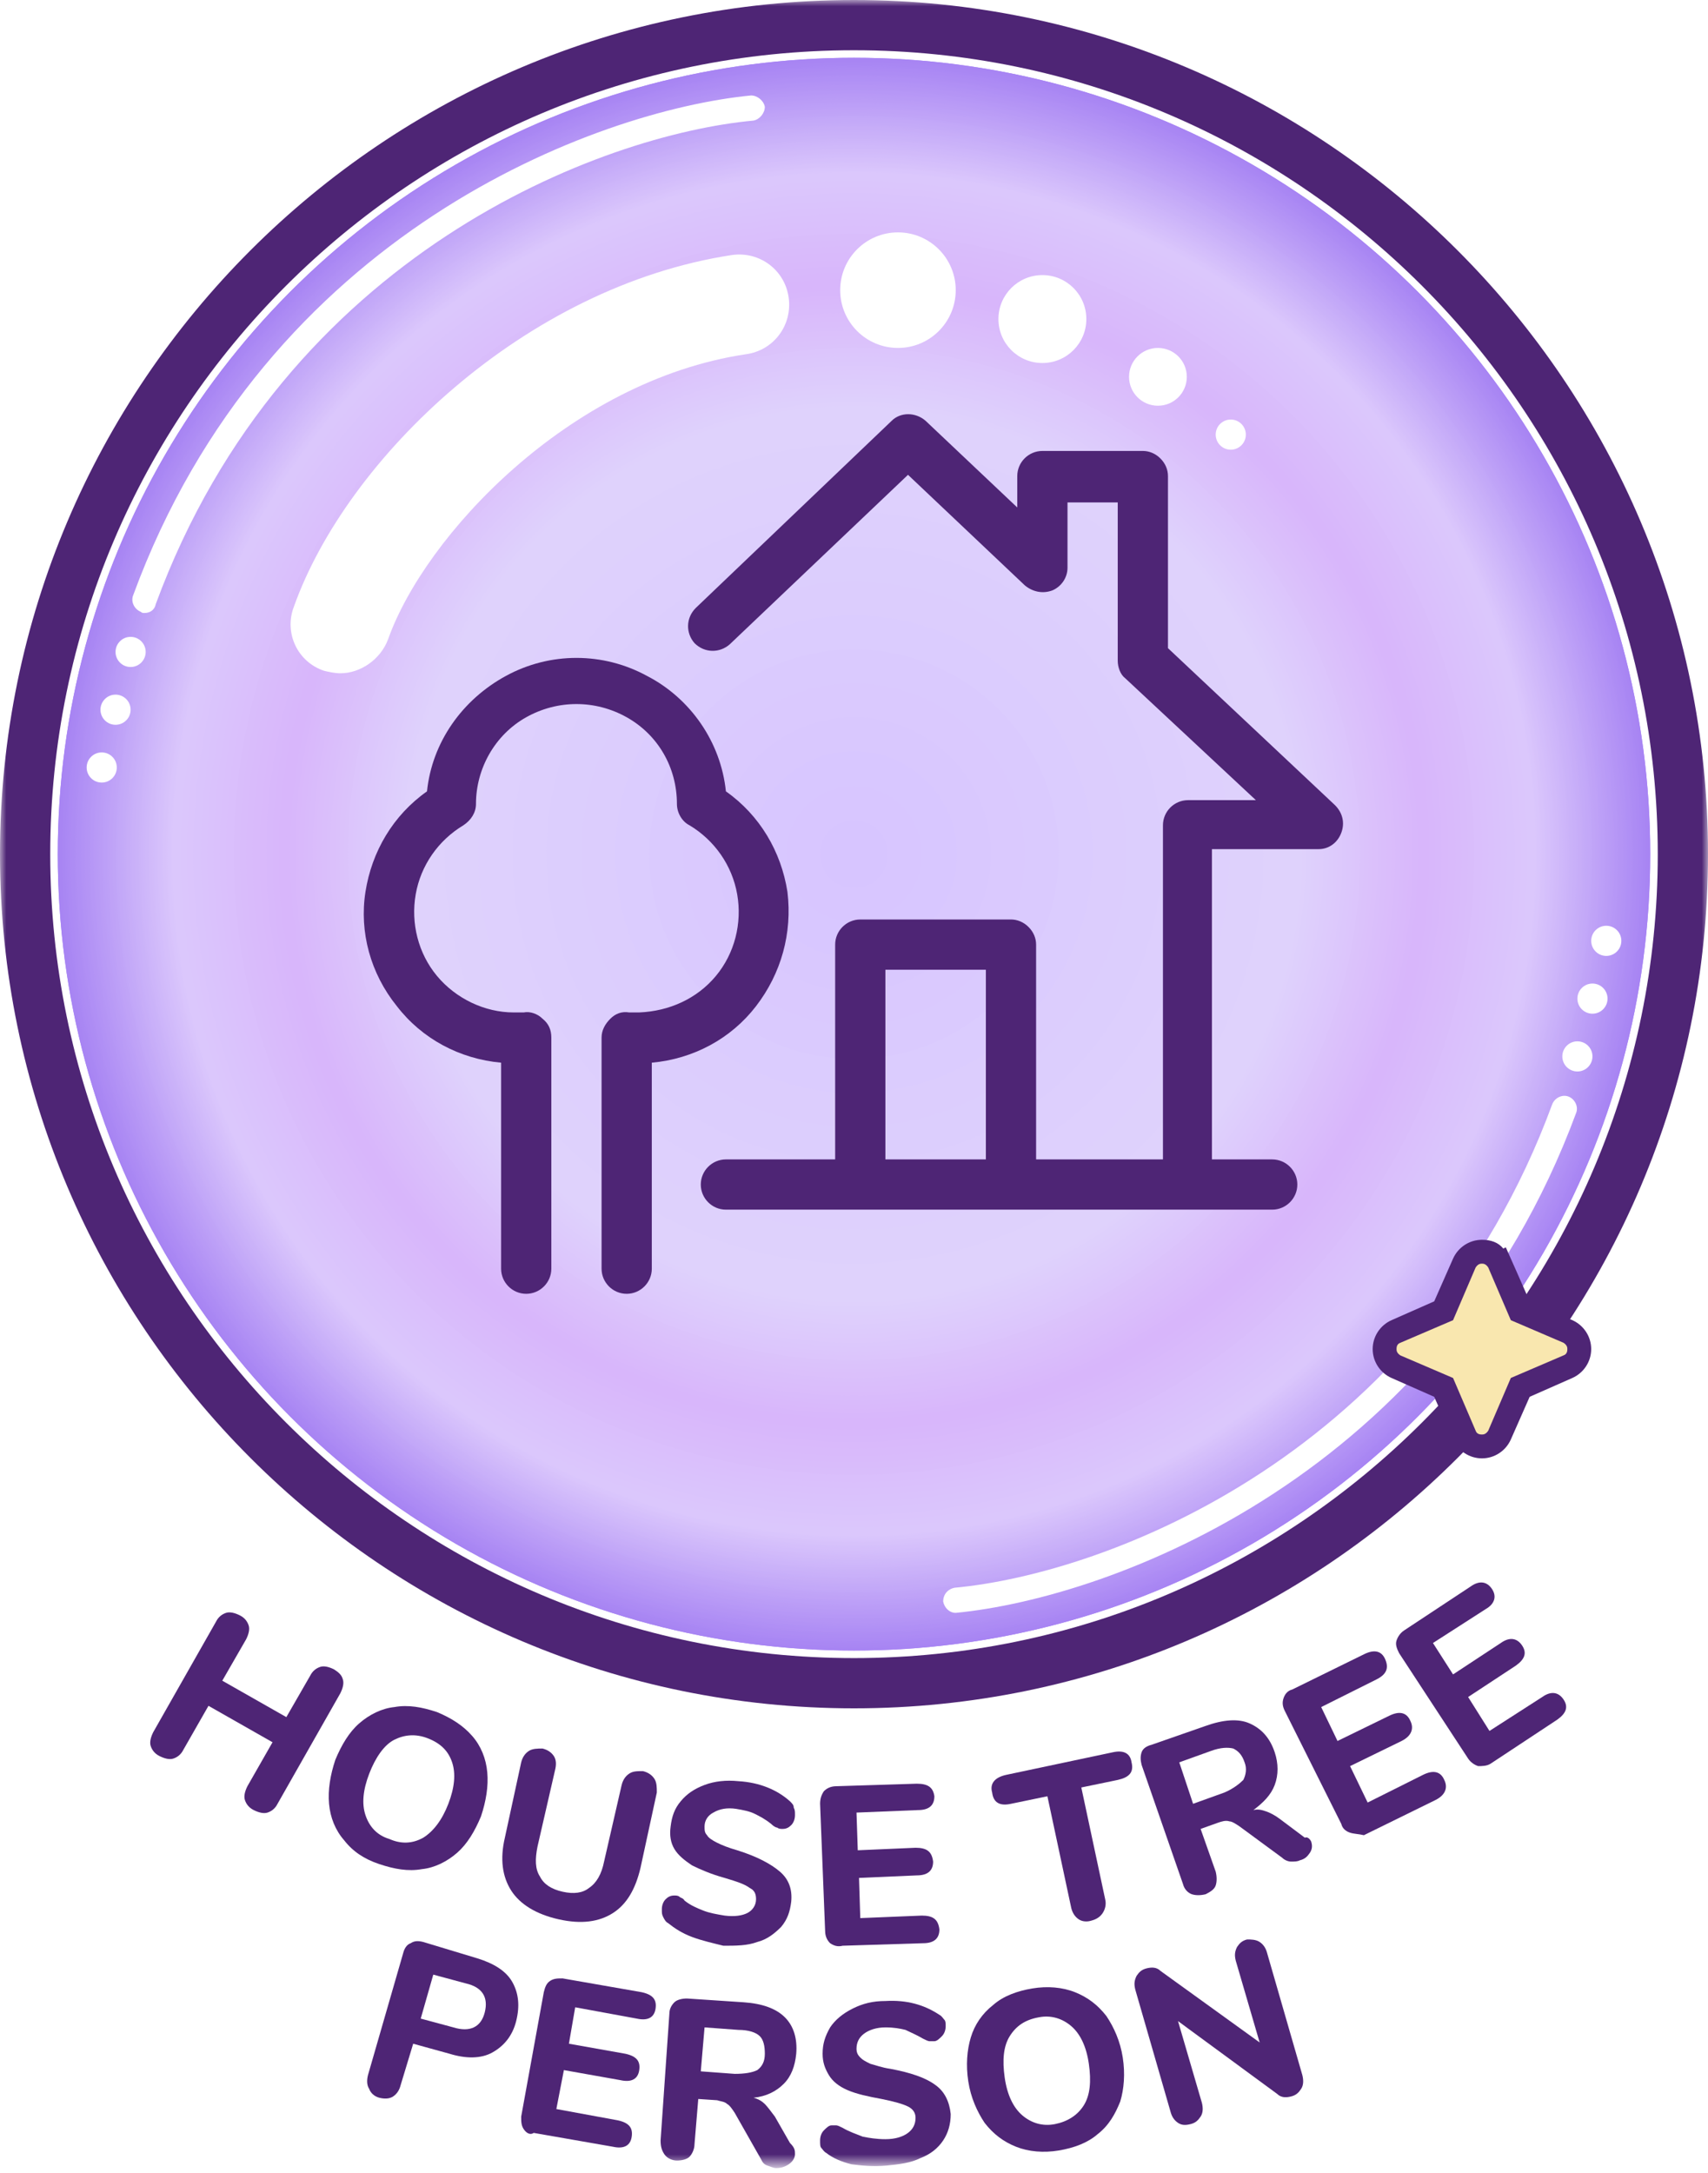
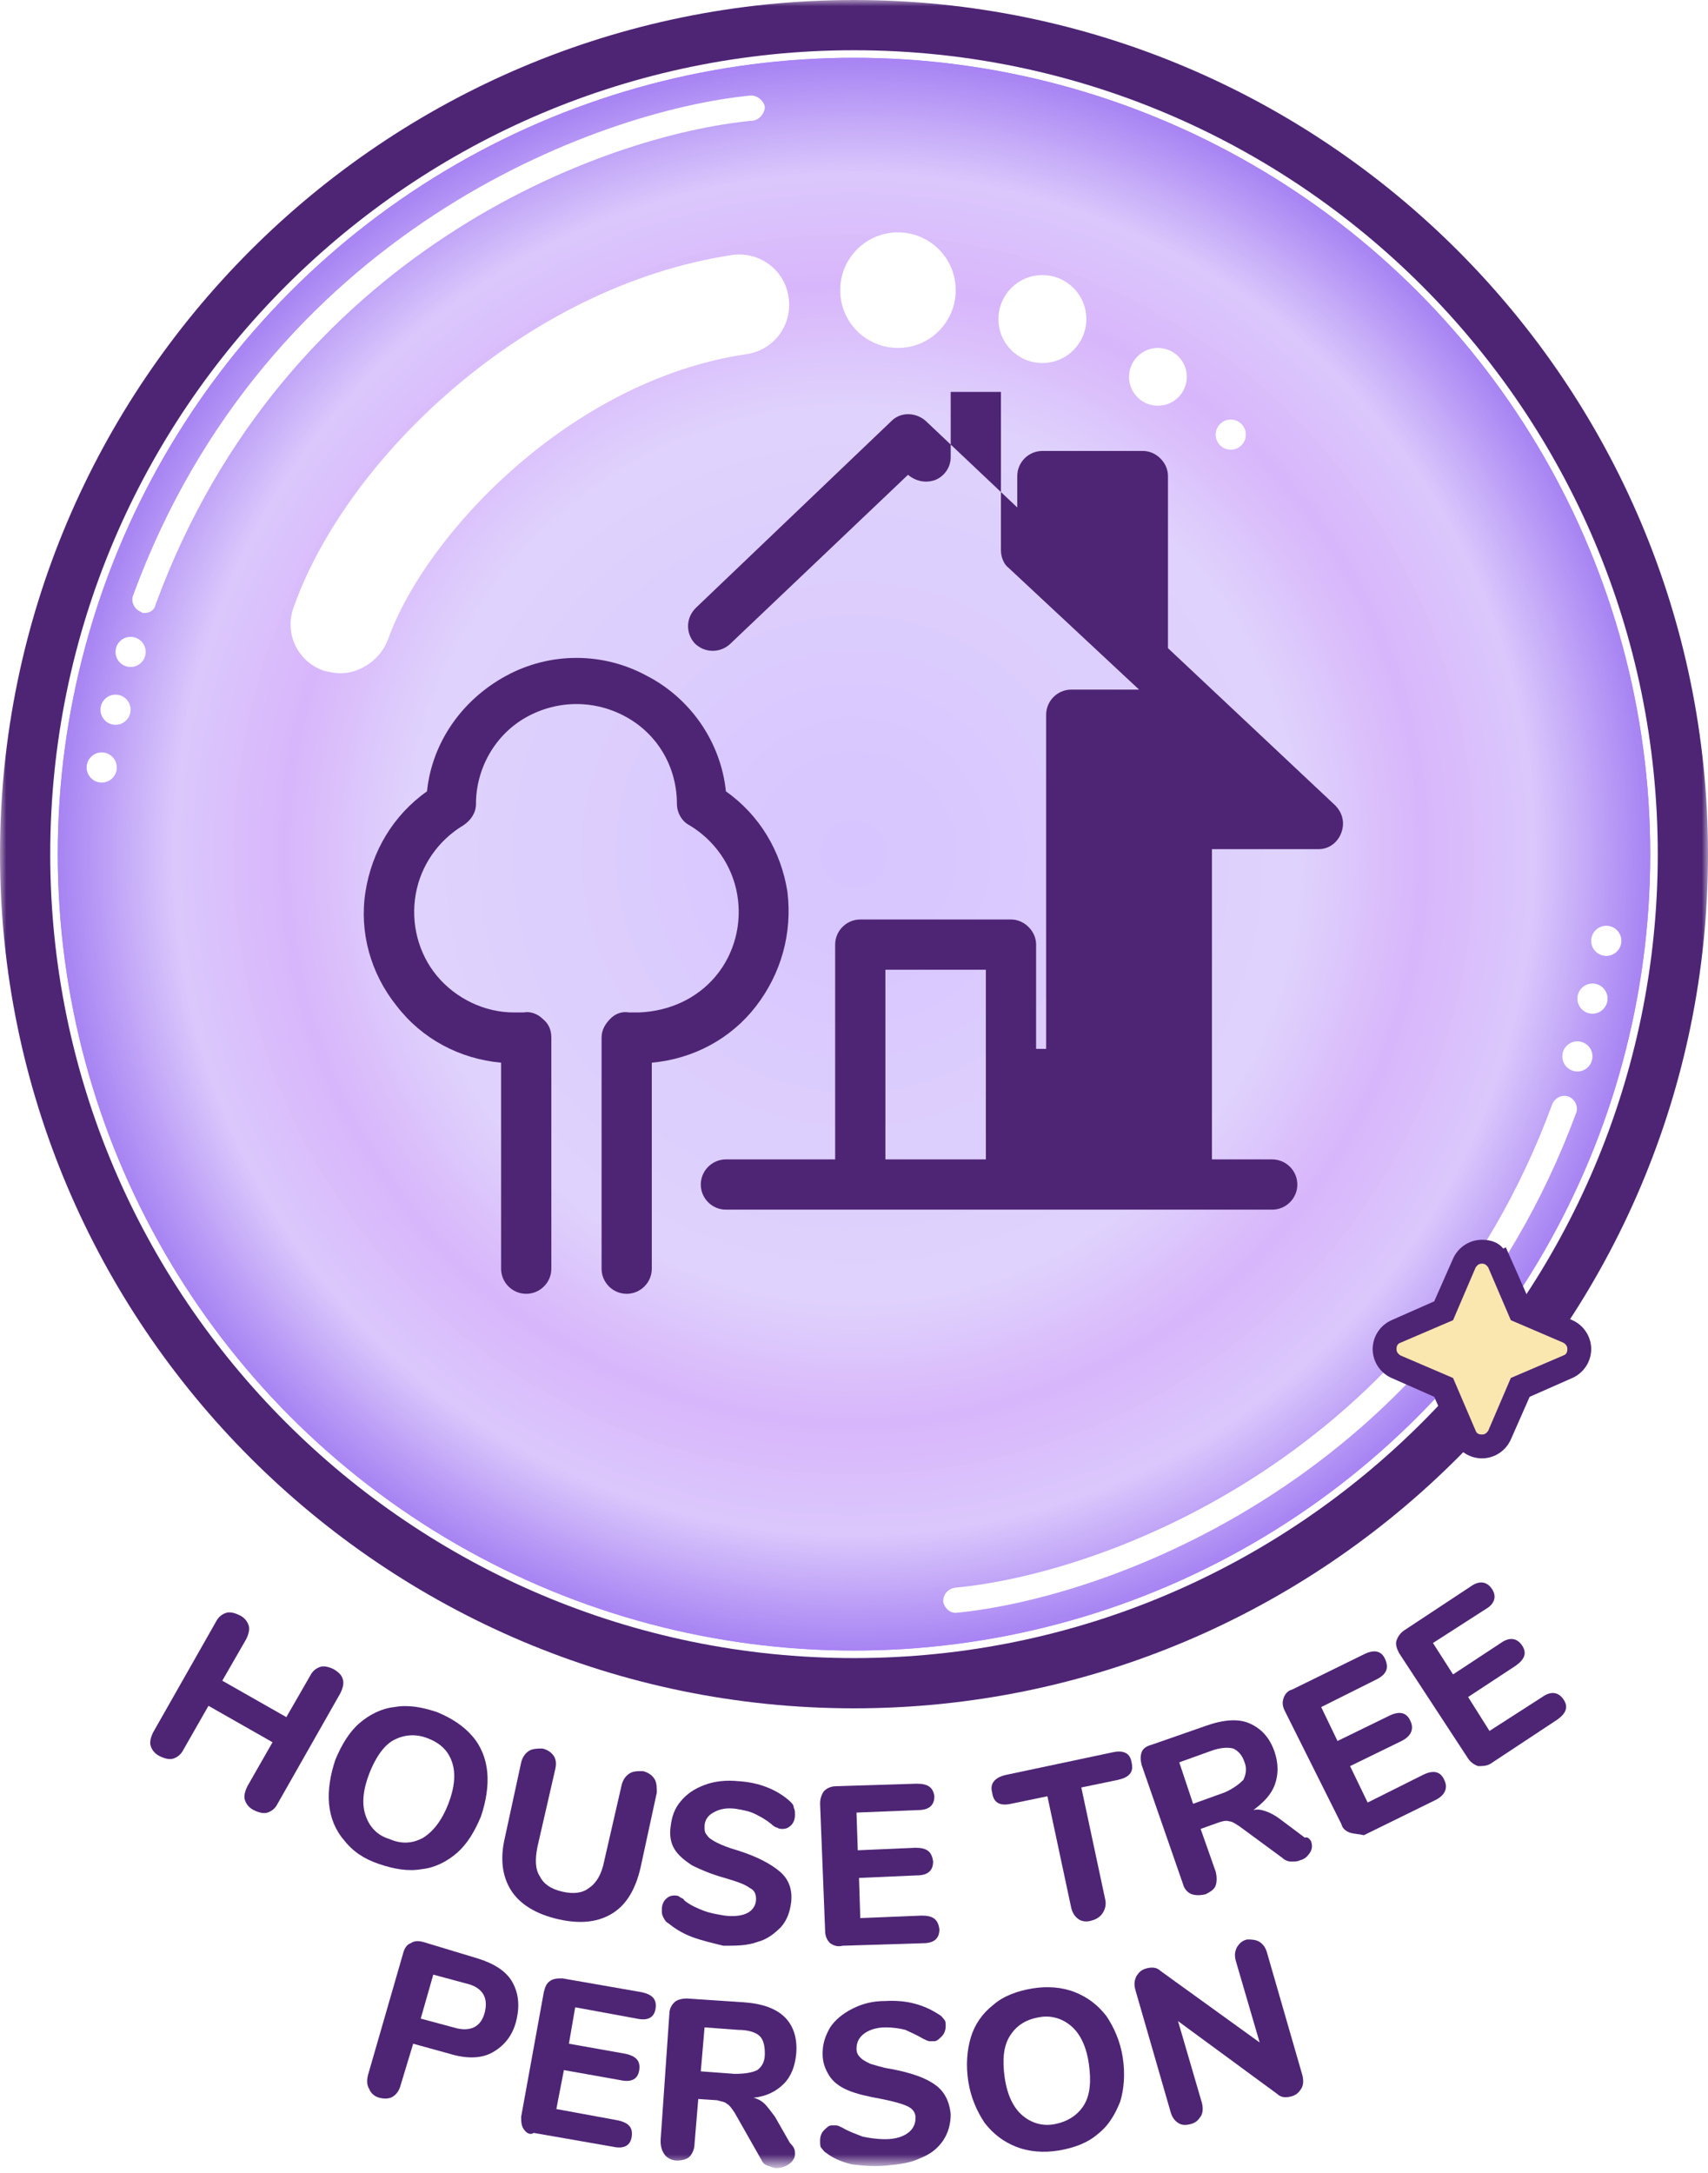
<svg xmlns="http://www.w3.org/2000/svg" xmlns:xlink="http://www.w3.org/1999/xlink" version="1.1" id="Слой_1" x="0px" y="0px" viewBox="0 0 136 173" style="enable-background:new 0 0 136 173;" xml:space="preserve">
  <style type="text/css"> .st0{fill:#D9D9D9;filter:url(#Adobe_OpacityMaskFilter);} .st1{mask:url(#mask0_205_166_1_);} .st2{clip-path:url(#SVGID_2_);fill:#A784F3;} .st3{clip-path:url(#SVGID_2_);fill:#A885F3;} .st4{clip-path:url(#SVGID_2_);fill:#A986F3;} .st5{clip-path:url(#SVGID_2_);fill:#A987F3;} .st6{clip-path:url(#SVGID_2_);fill:#AA88F4;} .st7{clip-path:url(#SVGID_2_);fill:#AB89F4;} .st8{clip-path:url(#SVGID_2_);fill:#AC8AF4;} .st9{clip-path:url(#SVGID_2_);fill:#AD8BF4;} .st10{clip-path:url(#SVGID_2_);fill:#AD8CF4;} .st11{clip-path:url(#SVGID_2_);fill:#AE8DF4;} .st12{clip-path:url(#SVGID_2_);fill:#AF8EF4;} .st13{clip-path:url(#SVGID_2_);fill:#B08FF5;} .st14{clip-path:url(#SVGID_2_);fill:#B090F5;} .st15{clip-path:url(#SVGID_2_);fill:#B191F5;} .st16{clip-path:url(#SVGID_2_);fill:#B292F5;} .st17{clip-path:url(#SVGID_2_);fill:#B393F5;} .st18{clip-path:url(#SVGID_2_);fill:#B494F5;} .st19{clip-path:url(#SVGID_2_);fill:#B495F5;} .st20{clip-path:url(#SVGID_2_);fill:#B596F5;} .st21{clip-path:url(#SVGID_2_);fill:#B697F6;} .st22{clip-path:url(#SVGID_2_);fill:#B798F6;} .st23{clip-path:url(#SVGID_2_);fill:#B899F6;} .st24{clip-path:url(#SVGID_2_);fill:#B89AF6;} .st25{clip-path:url(#SVGID_2_);fill:#B99BF6;} .st26{clip-path:url(#SVGID_2_);fill:#BA9CF6;} .st27{clip-path:url(#SVGID_2_);fill:#BB9DF6;} .st28{clip-path:url(#SVGID_2_);fill:#BB9EF7;} .st29{clip-path:url(#SVGID_2_);fill:#BC9FF7;} .st30{clip-path:url(#SVGID_2_);fill:#BDA0F7;} .st31{clip-path:url(#SVGID_2_);fill:#BEA1F7;} .st32{clip-path:url(#SVGID_2_);fill:#BFA2F7;} .st33{clip-path:url(#SVGID_2_);fill:#BFA3F7;} .st34{clip-path:url(#SVGID_2_);fill:#C0A4F7;} .st35{clip-path:url(#SVGID_2_);fill:#C1A6F8;} .st36{clip-path:url(#SVGID_2_);fill:#C2A7F8;} .st37{clip-path:url(#SVGID_2_);fill:#C3A8F8;} .st38{clip-path:url(#SVGID_2_);fill:#C3A9F8;} .st39{clip-path:url(#SVGID_2_);fill:#C4AAF8;} .st40{clip-path:url(#SVGID_2_);fill:#C5ABF8;} .st41{clip-path:url(#SVGID_2_);fill:#C6ACF8;} .st42{clip-path:url(#SVGID_2_);fill:#C7ADF8;} .st43{clip-path:url(#SVGID_2_);fill:#C7AEF9;} .st44{clip-path:url(#SVGID_2_);fill:#C8AFF9;} .st45{clip-path:url(#SVGID_2_);fill:#C9B0F9;} .st46{clip-path:url(#SVGID_2_);fill:#CAB1F9;} .st47{clip-path:url(#SVGID_2_);fill:#CAB2F9;} .st48{clip-path:url(#SVGID_2_);fill:#CBB3F9;} .st49{clip-path:url(#SVGID_2_);fill:#CCB4F9;} .st50{clip-path:url(#SVGID_2_);fill:#CDB5FA;} .st51{clip-path:url(#SVGID_2_);fill:#CEB6FA;} .st52{clip-path:url(#SVGID_2_);fill:#CEB7FA;} .st53{clip-path:url(#SVGID_2_);fill:#CFB8FA;} .st54{clip-path:url(#SVGID_2_);fill:#D0B9FA;} .st55{clip-path:url(#SVGID_2_);fill:#D1BAFA;} .st56{clip-path:url(#SVGID_2_);fill:#D2BBFA;} .st57{clip-path:url(#SVGID_2_);fill:#D2BCFB;} .st58{clip-path:url(#SVGID_2_);fill:#D3BDFB;} .st59{clip-path:url(#SVGID_2_);fill:#D4BEFB;} .st60{clip-path:url(#SVGID_2_);fill:#D5BFFB;} .st61{clip-path:url(#SVGID_2_);fill:#D5C0FB;} .st62{clip-path:url(#SVGID_2_);fill:#D6C1FB;} .st63{clip-path:url(#SVGID_2_);fill:#D7C2FB;} .st64{clip-path:url(#SVGID_2_);fill:#D8C3FB;} .st65{clip-path:url(#SVGID_2_);fill:#D9C4FC;} .st66{clip-path:url(#SVGID_2_);fill:#D9C5FC;} .st67{clip-path:url(#SVGID_2_);fill:#DAC6FC;} .st68{clip-path:url(#SVGID_2_);fill:#DBC7FC;} .st69{clip-path:url(#SVGID_2_);fill:#DBC6FC;} .st70{clip-path:url(#SVGID_2_);fill:#DBC5FC;} .st71{clip-path:url(#SVGID_2_);fill:#DAC4FC;} .st72{clip-path:url(#SVGID_2_);fill:#DAC3FC;} .st73{clip-path:url(#SVGID_2_);fill:#DAC2FC;} .st74{clip-path:url(#SVGID_2_);fill:#DAC1FC;} .st75{clip-path:url(#SVGID_2_);fill:#DAC0FC;} .st76{clip-path:url(#SVGID_2_);fill:#DABFFC;} .st77{clip-path:url(#SVGID_2_);fill:#D9BDFB;} .st78{clip-path:url(#SVGID_2_);fill:#D9BCFB;} .st79{clip-path:url(#SVGID_2_);fill:#D9BBFB;} .st80{clip-path:url(#SVGID_2_);fill:#D9BAFB;} .st81{clip-path:url(#SVGID_2_);fill:#D9B9FB;} .st82{clip-path:url(#SVGID_2_);fill:#D8B8FB;} .st83{clip-path:url(#SVGID_2_);fill:#D8B7FB;} .st84{clip-path:url(#SVGID_2_);fill:#D8B6FB;} .st85{clip-path:url(#SVGID_2_);fill:#D9B8FB;} .st86{clip-path:url(#SVGID_2_);fill:#DABCFB;} .st87{clip-path:url(#SVGID_2_);fill:#DABDFB;} .st88{clip-path:url(#SVGID_2_);fill:#DABEFB;} .st89{clip-path:url(#SVGID_2_);fill:#DABFFB;} .st90{clip-path:url(#SVGID_2_);fill:#DBC0FB;} .st91{clip-path:url(#SVGID_2_);fill:#DBC1FB;} .st92{clip-path:url(#SVGID_2_);fill:#DBC2FB;} .st93{clip-path:url(#SVGID_2_);fill:#DBC3FB;} .st94{clip-path:url(#SVGID_2_);fill:#DCC5FC;} .st95{clip-path:url(#SVGID_2_);fill:#DCC6FC;} .st96{clip-path:url(#SVGID_2_);fill:#DCC7FC;} .st97{clip-path:url(#SVGID_2_);fill:#DCC8FC;} .st98{clip-path:url(#SVGID_2_);fill:#DDC9FC;} .st99{clip-path:url(#SVGID_2_);fill:#DDCAFC;} .st100{clip-path:url(#SVGID_2_);fill:#DDCBFC;} .st101{clip-path:url(#SVGID_2_);fill:#DDCCFC;} .st102{clip-path:url(#SVGID_2_);fill:#DECDFC;} .st103{clip-path:url(#SVGID_2_);fill:#DECEFC;} .st104{clip-path:url(#SVGID_2_);fill:#DECFFC;} .st105{clip-path:url(#SVGID_2_);fill:#DED0FC;} .st106{clip-path:url(#SVGID_2_);fill:#DFD1FC;} .st107{clip-path:url(#SVGID_2_);fill:#DFD2FC;} .st108{clip-path:url(#SVGID_2_);fill:#DED1FC;} .st109{clip-path:url(#SVGID_2_);fill:#DED0FD;} .st110{clip-path:url(#SVGID_2_);fill:#DDCFFD;} .st111{clip-path:url(#SVGID_2_);fill:#DCCEFD;} .st112{clip-path:url(#SVGID_2_);fill:#DCCDFD;} .st113{clip-path:url(#SVGID_2_);fill:#DBCCFE;} .st114{clip-path:url(#SVGID_2_);fill:#DACAFE;} .st115{clip-path:url(#SVGID_2_);fill:#DAC9FE;} .st116{clip-path:url(#SVGID_2_);fill:#D9C8FE;} .st117{clip-path:url(#SVGID_2_);fill:#D8C7FF;} .st118{clip-path:url(#SVGID_2_);fill:#D8C6FF;} .st119{clip-path:url(#SVGID_2_);fill:#D7C5FF;} .st120{fill:#4E2575;} .st121{fill:#FFFFFF;} .st122{fill:#F9E7AF;} </style>
  <defs>
    <filter id="Adobe_OpacityMaskFilter" filterUnits="userSpaceOnUse" x="0" y="0" width="136" height="172.6">
      <feColorMatrix type="matrix" values="1 0 0 0 0 0 1 0 0 0 0 0 1 0 0 0 0 0 1 0" />
    </filter>
  </defs>
  <mask maskUnits="userSpaceOnUse" x="0" y="0" width="136" height="172.6" id="mask0_205_166_1_">
    <rect y="0" class="st0" width="136" height="173" />
  </mask>
  <g class="st1">
    <g>
      <g>
        <defs>
          <circle id="SVGID_1_" cx="68" cy="68" r="63.4" />
        </defs>
        <clipPath id="SVGID_2_">
          <use xlink:href="#SVGID_1_" style="overflow:visible;" />
        </clipPath>
        <rect x="4.6" y="4.6" class="st2" width="126.8" height="126.8" />
        <circle class="st2" cx="68" cy="68" r="63.4" />
        <circle class="st3" cx="68" cy="68" r="63.3" />
        <circle class="st4" cx="68" cy="68" r="63.1" />
        <circle class="st5" cx="68" cy="68" r="63" />
        <circle class="st6" cx="68" cy="68" r="62.8" />
        <circle class="st7" cx="68" cy="68" r="62.7" />
        <circle class="st8" cx="68" cy="68" r="62.6" />
        <circle class="st9" cx="68" cy="68" r="62.4" />
        <circle class="st10" cx="68" cy="68" r="62.3" />
        <circle class="st11" cx="68" cy="68" r="62.1" />
        <circle class="st12" cx="68" cy="68" r="62" />
        <circle class="st13" cx="68" cy="68" r="61.9" />
        <circle class="st14" cx="68" cy="68" r="61.7" />
        <circle class="st15" cx="68" cy="68" r="61.6" />
        <circle class="st16" cx="68" cy="68" r="61.5" />
        <circle class="st17" cx="68" cy="68" r="61.3" />
        <circle class="st18" cx="68" cy="68" r="61.2" />
        <circle class="st19" cx="68" cy="68" r="61" />
        <circle class="st20" cx="68" cy="68" r="60.9" />
        <circle class="st21" cx="68" cy="68" r="60.8" />
        <circle class="st22" cx="68" cy="68" r="60.6" />
        <circle class="st23" cx="68" cy="68" r="60.5" />
        <circle class="st24" cx="68" cy="68" r="60.4" />
        <circle class="st25" cx="68" cy="68" r="60.2" />
        <circle class="st26" cx="68" cy="68" r="60.1" />
        <circle class="st27" cx="68" cy="68" r="59.9" />
        <circle class="st28" cx="68" cy="68" r="59.8" />
        <circle class="st29" cx="68" cy="68" r="59.7" />
        <circle class="st30" cx="68" cy="68" r="59.5" />
        <circle class="st31" cx="68" cy="68" r="59.4" />
        <circle class="st32" cx="68" cy="68" r="59.3" />
        <circle class="st33" cx="68" cy="68" r="59.1" />
        <circle class="st34" cx="68" cy="68" r="59" />
        <circle class="st35" cx="68" cy="68" r="58.8" />
        <circle class="st36" cx="68" cy="68" r="58.7" />
        <circle class="st37" cx="68" cy="68" r="58.6" />
        <circle class="st38" cx="68" cy="68" r="58.4" />
        <circle class="st39" cx="68" cy="68" r="58.3" />
        <circle class="st40" cx="68" cy="68" r="58.1" />
        <circle class="st41" cx="68" cy="68" r="58" />
        <circle class="st42" cx="68" cy="68" r="57.9" />
        <circle class="st43" cx="68" cy="68" r="57.7" />
        <circle class="st44" cx="68" cy="68" r="57.6" />
        <circle class="st45" cx="68" cy="68" r="57.5" />
        <circle class="st46" cx="68" cy="68" r="57.3" />
        <circle class="st47" cx="68" cy="68" r="57.2" />
        <circle class="st48" cx="68" cy="68" r="57" />
        <circle class="st49" cx="68" cy="68" r="56.9" />
        <circle class="st50" cx="68" cy="68" r="56.8" />
        <circle class="st51" cx="68" cy="68" r="56.6" />
        <circle class="st52" cx="68" cy="68" r="56.5" />
        <circle class="st53" cx="68" cy="68" r="56.4" />
        <circle class="st54" cx="68" cy="68" r="56.2" />
        <circle class="st55" cx="68" cy="68" r="56.1" />
        <circle class="st56" cx="68" cy="68" r="55.9" />
        <circle class="st57" cx="68" cy="68" r="55.8" />
        <circle class="st58" cx="68" cy="68" r="55.7" />
        <circle class="st59" cx="68" cy="68" r="55.5" />
        <circle class="st60" cx="68" cy="68" r="55.4" />
        <circle class="st61" cx="68" cy="68" r="55.2" />
        <circle class="st62" cx="68" cy="68" r="55.1" />
        <circle class="st63" cx="68" cy="68" r="55" />
        <circle class="st64" cx="68" cy="68" r="54.8" />
        <circle class="st65" cx="68" cy="68" r="54.7" />
        <circle class="st66" cx="68" cy="68" r="54.6" />
        <circle class="st67" cx="68" cy="68" r="54.4" />
        <circle class="st68" cx="68" cy="68" r="54.3" />
        <circle class="st68" cx="68" cy="68" r="54.1" />
        <circle class="st69" cx="68" cy="68" r="53.6" />
        <circle class="st70" cx="68" cy="68" r="53.1" />
        <circle class="st71" cx="68" cy="68" r="52.6" />
        <circle class="st72" cx="68" cy="68" r="52" />
        <circle class="st73" cx="68" cy="68" r="51.5" />
        <circle class="st74" cx="68" cy="68" r="51" />
        <circle class="st75" cx="68" cy="68" r="50.5" />
        <circle class="st76" cx="68" cy="68" r="50" />
        <circle class="st77" cx="68" cy="68" r="49.4" />
        <circle class="st78" cx="68" cy="68" r="48.9" />
        <circle class="st79" cx="68" cy="68" r="48.4" />
        <circle class="st80" cx="68" cy="68" r="47.9" />
        <circle class="st81" cx="68" cy="68" r="47.3" />
-         <circle class="st82" cx="68" cy="68" r="46.8" />
        <circle class="st83" cx="68" cy="68" r="46.3" />
        <circle class="st84" cx="68" cy="68" r="45.8" />
        <circle class="st84" cx="68" cy="68" r="45.2" />
        <circle class="st83" cx="68" cy="68" r="44.9" />
        <circle class="st85" cx="68" cy="68" r="44.5" />
        <circle class="st81" cx="68" cy="68" r="44.2" />
        <circle class="st80" cx="68" cy="68" r="43.8" />
        <circle class="st79" cx="68" cy="68" r="43.5" />
        <circle class="st86" cx="68" cy="68" r="43.1" />
        <circle class="st87" cx="68" cy="68" r="42.8" />
        <circle class="st88" cx="68" cy="68" r="42.4" />
        <circle class="st89" cx="68" cy="68" r="42" />
        <circle class="st90" cx="68" cy="68" r="41.7" />
        <circle class="st91" cx="68" cy="68" r="41.3" />
        <circle class="st92" cx="68" cy="68" r="41" />
        <circle class="st93" cx="68" cy="68" r="40.6" />
        <circle class="st94" cx="68" cy="68" r="40.3" />
        <circle class="st95" cx="68" cy="68" r="39.9" />
        <circle class="st96" cx="68" cy="68" r="39.6" />
        <circle class="st97" cx="68" cy="68" r="39.2" />
        <circle class="st98" cx="68" cy="68" r="38.9" />
        <circle class="st99" cx="68" cy="68" r="38.5" />
        <circle class="st100" cx="68" cy="68" r="38.2" />
        <circle class="st101" cx="68" cy="68" r="37.8" />
        <circle class="st102" cx="68" cy="68" r="37.4" />
        <circle class="st103" cx="68" cy="68" r="37.1" />
        <circle class="st104" cx="68" cy="68" r="36.7" />
        <circle class="st105" cx="68" cy="68" r="36.4" />
        <circle class="st106" cx="68" cy="68" r="36" />
        <circle class="st107" cx="68" cy="68" r="35.7" />
        <circle class="st107" cx="68" cy="68" r="35.3" />
        <circle class="st108" cx="68" cy="68" r="32.6" />
        <circle class="st109" cx="68" cy="68" r="29.9" />
        <circle class="st110" cx="68" cy="68" r="27.2" />
        <circle class="st111" cx="68" cy="68" r="24.5" />
        <circle class="st112" cx="68" cy="68" r="21.7" />
        <circle class="st113" cx="68" cy="68" r="19" />
        <circle class="st114" cx="68" cy="68" r="16.3" />
        <circle class="st115" cx="68" cy="68" r="13.6" />
        <circle class="st116" cx="68" cy="68" r="10.9" />
        <circle class="st117" cx="68" cy="68" r="8.2" />
        <circle class="st118" cx="68" cy="68" r="5.4" />
        <circle class="st119" cx="68" cy="68" r="2.7" />
      </g>
    </g>
    <g>
      <path class="st120" d="M68,136c-37.5,0-68-30.5-68-68S30.5,0,68,0s68,30.5,68,68S105.5,136,68,136z M68,4C32.7,4,4,32.7,4,68 c0,35.3,28.7,64,64,64c35.3,0,64-28.7,64-64C132,32.7,103.3,4,68,4z" />
    </g>
    <g>
      <path class="st121" d="M27.1,53.6c-0.4,0-0.9-0.1-1.3-0.2c-2.1-0.7-3.2-3-2.4-5.1c4.2-11.8,18.4-25.5,34.9-28 c2.2-0.3,4.2,1.2,4.5,3.4c0.3,2.2-1.2,4.2-3.4,4.5c-14.1,2.1-25.6,14.5-28.5,22.7C30.3,52.5,28.7,53.6,27.1,53.6z" />
    </g>
    <g>
      <path class="st121" d="M11.5,48.8c-0.1,0-0.2,0-0.3-0.1c-0.5-0.2-0.8-0.8-0.6-1.3C21.2,18.5,47.5,8.8,59.8,7.6 c0.5,0,1,0.4,1.1,0.9c0,0.5-0.4,1-0.9,1.1c-12,1.1-37.3,10.5-47.6,38.5C12.3,48.6,11.9,48.8,11.5,48.8z" />
    </g>
    <g>
      <circle class="st121" cx="10.4" cy="51.9" r="1.2" />
    </g>
    <g>
      <circle class="st121" cx="9.2" cy="56.5" r="1.2" />
    </g>
    <g>
      <circle class="st121" cx="8.1" cy="61.1" r="1.2" />
    </g>
    <g>
      <path class="st121" d="M76.1,128.4c-0.5,0-0.9-0.4-1-0.9c0-0.6,0.4-1,0.9-1.1c12-1.1,37.3-10.5,47.6-38.5c0.2-0.5,0.8-0.8,1.3-0.6 c0.5,0.2,0.8,0.8,0.6,1.3C114.8,117.5,88.5,127.2,76.1,128.4C76.1,128.4,76.1,128.4,76.1,128.4z" />
    </g>
    <g>
      <circle class="st121" cx="125.6" cy="84.1" r="1.2" />
    </g>
    <g>
      <circle class="st121" cx="126.8" cy="79.5" r="1.2" />
    </g>
    <g>
      <circle class="st121" cx="127.9" cy="74.9" r="1.2" />
    </g>
    <g>
      <circle class="st121" cx="71.5" cy="23.1" r="4.6" />
    </g>
    <g>
      <circle class="st121" cx="83" cy="25.4" r="3.5" />
    </g>
    <g>
      <circle class="st121" cx="92.2" cy="30" r="2.3" />
    </g>
    <g>
      <circle class="st121" cx="98" cy="34.6" r="1.2" />
    </g>
    <g>
      <path class="st122" d="M119.3,100.5l-0.9,0.4L119.3,100.5l1.6,3.8l3.8,1.6c1.2,0.5,1.2,2.2,0,2.8l-3.8,1.6l-1.6,3.8 c-0.5,1.2-2.2,1.2-2.8,0l-1.6-3.8l-3.8-1.6c-1.2-0.5-1.2-2.2,0-2.8l3.8-1.6l1.6-3.8C117.1,99.3,118.8,99.3,119.3,100.5z" />
      <path class="st120" d="M118,116.1c-1,0-1.9-0.6-2.3-1.5l-1.5-3.4l-3.4-1.5c-0.9-0.4-1.5-1.3-1.5-2.3c0-1,0.6-1.9,1.5-2.3l3.4-1.5 l1.5-3.4c0.4-0.9,1.3-1.5,2.3-1.5c0.7,0,1.3,0.2,1.7,0.7l0.2-0.1l0.4,0.9c0,0,0,0,0,0l0.4,0.9h0l1.1,2.5l3.4,1.5 c0.9,0.4,1.5,1.3,1.5,2.3c0,1-0.6,1.9-1.5,2.3l-3.4,1.5l-1.5,3.4C119.9,115.5,119,116.1,118,116.1z M118,100.6 c-0.1,0-0.3,0-0.5,0.3l-1.8,4.2l-4.2,1.8c-0.3,0.1-0.3,0.4-0.3,0.5s0,0.3,0.3,0.5l4.2,1.8l1.8,4.2c0.1,0.3,0.4,0.3,0.5,0.3 s0.3,0,0.5-0.3l1.8-4.2l4.2-1.8c0.3-0.1,0.3-0.4,0.3-0.5s0-0.3-0.3-0.5l-4.2-1.8l-1.8-4.2C118.3,100.6,118.1,100.6,118,100.6z" />
    </g>
    <g>
-       <path class="st120" d="M105,67.6c0.8,0,1.5-0.5,1.8-1.3c0.3-0.8,0.1-1.6-0.5-2.2L93,51.6V37.9c0-0.5-0.2-1-0.6-1.4 c-0.4-0.4-0.9-0.6-1.4-0.6h-8c-1.1,0-2,0.9-2,2v2.5l-7.3-6.9c-0.8-0.7-2-0.7-2.7,0L55.4,48.4c-0.8,0.8-0.8,2-0.1,2.8 c0.8,0.8,2,0.8,2.8,0.1l14.2-13.5l9.3,8.8c0.6,0.5,1.4,0.7,2.2,0.4c0.7-0.3,1.2-1,1.2-1.8v-5.2h4v12.6c0,0.5,0.2,1.1,0.6,1.4 l10.4,9.7l-5.4,0c-1.1,0-2,0.9-2,2v26.6H82.5V75.2c0-0.5-0.2-1-0.6-1.4c-0.4-0.4-0.9-0.6-1.4-0.6H68.5c-1.1,0-2,0.9-2,2v17.1h-8.7 c-1.1,0-2,0.9-2,2c0,1.1,0.9,2,2,2h43.5c1.1,0,2-0.9,2-2c0-1.1-0.9-2-2-2h-4.8V67.6L105,67.6z M70.5,77.2h8v15.1h-8V77.2z" />
+       <path class="st120" d="M105,67.6c0.8,0,1.5-0.5,1.8-1.3c0.3-0.8,0.1-1.6-0.5-2.2L93,51.6V37.9c0-0.5-0.2-1-0.6-1.4 c-0.4-0.4-0.9-0.6-1.4-0.6h-8c-1.1,0-2,0.9-2,2v2.5l-7.3-6.9c-0.8-0.7-2-0.7-2.7,0L55.4,48.4c-0.8,0.8-0.8,2-0.1,2.8 c0.8,0.8,2,0.8,2.8,0.1l14.2-13.5c0.6,0.5,1.4,0.7,2.2,0.4c0.7-0.3,1.2-1,1.2-1.8v-5.2h4v12.6c0,0.5,0.2,1.1,0.6,1.4 l10.4,9.7l-5.4,0c-1.1,0-2,0.9-2,2v26.6H82.5V75.2c0-0.5-0.2-1-0.6-1.4c-0.4-0.4-0.9-0.6-1.4-0.6H68.5c-1.1,0-2,0.9-2,2v17.1h-8.7 c-1.1,0-2,0.9-2,2c0,1.1,0.9,2,2,2h43.5c1.1,0,2-0.9,2-2c0-1.1-0.9-2-2-2h-4.8V67.6L105,67.6z M70.5,77.2h8v15.1h-8V77.2z" />
    </g>
    <g>
      <path class="st120" d="M39.9,84.6V101c0,1.1,0.9,2,2,2c1.1,0,2-0.9,2-2V82.6c0-0.6-0.2-1.1-0.7-1.5c-0.4-0.4-1-0.6-1.5-0.5h-0.1 c-0.2,0-0.4,0-0.7,0c-2.3,0-4.6-1.1-6.1-2.9c-1.5-1.8-2.1-4.2-1.7-6.5c0.4-2.3,1.8-4.3,3.8-5.5c0.6-0.4,1-1,1-1.7 c0-2.8,1.5-5.5,4-6.9c2.5-1.4,5.5-1.4,8,0c2.5,1.4,4,4,4,6.9c0,0.7,0.4,1.4,1,1.7c2,1.2,3.4,3.2,3.8,5.5c0.4,2.3-0.2,4.7-1.7,6.5 c-1.5,1.8-3.7,2.8-6.1,2.9c-0.2,0-0.4,0-0.7,0h-0.1c-0.6-0.1-1.1,0.1-1.5,0.5c-0.4,0.4-0.7,0.9-0.7,1.5V101c0,1.1,0.9,2,2,2 c1.1,0,2-0.9,2-2V84.6c3.3-0.3,6.3-1.9,8.3-4.5c2-2.6,2.9-5.8,2.5-9.1c-0.5-3.2-2.2-6.1-4.9-8c-0.4-3.9-2.8-7.4-6.3-9.2 c-3.5-1.9-7.7-1.9-11.2,0c-3.5,1.9-5.9,5.3-6.3,9.2c-2.7,1.9-4.4,4.8-4.9,8c-0.5,3.2,0.4,6.5,2.5,9.1 C33.6,82.7,36.6,84.3,39.9,84.6L39.9,84.6z" />
    </g>
    <g>
      <path class="st120" d="M27.3,133.7c0.1,0.3,0,0.7-0.2,1.1l-5,8.8c-0.2,0.4-0.5,0.6-0.8,0.7c-0.3,0.1-0.7,0-1.1-0.2 c-0.4-0.2-0.6-0.5-0.7-0.8c-0.1-0.3,0-0.7,0.2-1.1l2-3.5l-5.1-2.9l-2,3.5c-0.2,0.4-0.5,0.6-0.8,0.7c-0.3,0.1-0.7,0-1.1-0.2 c-0.4-0.2-0.6-0.5-0.7-0.8c-0.1-0.3,0-0.7,0.2-1.1l5-8.8c0.2-0.4,0.5-0.6,0.8-0.7c0.3-0.1,0.7,0,1.1,0.2c0.4,0.2,0.6,0.5,0.7,0.8 c0.1,0.3,0,0.7-0.2,1.1l-1.9,3.3l5.1,2.9l1.9-3.3c0.2-0.4,0.5-0.6,0.8-0.7s0.7,0,1.1,0.2C26.9,133.1,27.2,133.3,27.3,133.7z" />
    </g>
    <g>
      <path class="st120" d="M27.4,146.5c-0.7-0.8-1.1-1.8-1.2-2.9c-0.1-1.1,0.1-2.3,0.5-3.5c0.5-1.2,1.1-2.2,1.9-2.9 c0.8-0.7,1.8-1.2,2.8-1.3c1.1-0.2,2.2,0,3.4,0.4c1.2,0.5,2.1,1.1,2.8,1.9s1.1,1.8,1.2,2.9c0.1,1.1-0.1,2.3-0.5,3.5 c-0.5,1.2-1.1,2.2-1.9,2.9c-0.8,0.7-1.8,1.2-2.8,1.3c-1.1,0.2-2.2,0-3.4-0.4C29,148,28.1,147.4,27.4,146.5z M33.7,146.3 c0.8-0.5,1.5-1.4,2-2.7c0.5-1.3,0.6-2.4,0.3-3.3c-0.3-0.9-0.9-1.5-1.9-1.9c-1-0.4-1.9-0.3-2.7,0.1c-0.8,0.4-1.5,1.4-2,2.7 s-0.6,2.4-0.3,3.3c0.3,0.9,0.9,1.6,1.9,1.9C31.9,146.8,32.8,146.8,33.7,146.3z" />
    </g>
    <g>
      <path class="st120" d="M40.7,150.5c-0.7-1.1-0.9-2.5-0.5-4.2l1.3-6c0.1-0.4,0.3-0.7,0.6-0.9s0.7-0.2,1.1-0.2 c0.4,0.1,0.7,0.3,0.9,0.6c0.2,0.3,0.2,0.7,0.1,1.1l-1.4,6.1c-0.2,1-0.2,1.8,0.2,2.4c0.3,0.6,0.9,1,1.8,1.2 c0.9,0.2,1.6,0.1,2.1-0.3c0.6-0.4,1-1.1,1.2-2.1l1.4-6.1c0.1-0.4,0.3-0.7,0.6-0.9s0.6-0.2,1.1-0.2c0.4,0.1,0.7,0.3,0.9,0.6 c0.2,0.3,0.2,0.7,0.2,1.1l-1.3,6c-0.4,1.7-1.1,2.9-2.2,3.6c-1.1,0.7-2.5,0.9-4.3,0.5C42.7,152.4,41.4,151.6,40.7,150.5z" />
    </g>
    <g>
      <path class="st120" d="M55.1,154.2c-0.8-0.3-1.4-0.7-1.9-1.1c-0.2-0.1-0.3-0.3-0.4-0.5c-0.1-0.2-0.1-0.3-0.1-0.6s0.1-0.6,0.3-0.8 s0.4-0.3,0.7-0.3c0.1,0,0.3,0,0.4,0.1c0.1,0.1,0.3,0.1,0.4,0.3c0.5,0.4,1,0.6,1.5,0.8c0.5,0.2,1.1,0.3,1.7,0.4 c0.8,0.1,1.4,0,1.8-0.2c0.4-0.2,0.7-0.6,0.7-1.1c0-0.4-0.1-0.7-0.5-0.9c-0.4-0.3-1-0.5-2-0.8c-1.1-0.3-2-0.7-2.6-1 c-0.6-0.4-1.1-0.8-1.4-1.3s-0.4-1.1-0.3-1.8c0.1-0.8,0.3-1.4,0.8-2c0.5-0.6,1.1-1,1.9-1.3c0.8-0.3,1.7-0.4,2.7-0.3 c1.7,0.1,3.1,0.7,4.1,1.6c0.2,0.2,0.3,0.3,0.3,0.5c0.1,0.2,0.1,0.3,0.1,0.6s-0.1,0.6-0.3,0.8c-0.2,0.2-0.4,0.3-0.7,0.3 c-0.1,0-0.3,0-0.4-0.1c-0.1,0-0.3-0.1-0.5-0.3c-0.5-0.4-0.9-0.6-1.3-0.8c-0.4-0.2-0.9-0.3-1.5-0.4c-0.7-0.1-1.3,0-1.8,0.3 c-0.4,0.2-0.7,0.6-0.7,1.1c0,0.3,0,0.5,0.2,0.7c0.1,0.2,0.4,0.4,0.8,0.6c0.4,0.2,0.9,0.4,1.6,0.6c1.6,0.5,2.7,1.1,3.4,1.7 c0.7,0.6,1,1.4,0.9,2.4c-0.1,0.8-0.3,1.4-0.8,2c-0.5,0.5-1.1,1-1.9,1.2c-0.8,0.3-1.7,0.3-2.7,0.3 C56.8,154.7,55.9,154.5,55.1,154.2z" />
    </g>
    <g>
      <path class="st120" d="M66.1,154.7c-0.2-0.2-0.4-0.5-0.4-1l-0.4-10.1c0-0.4,0.1-0.7,0.3-1c0.2-0.2,0.5-0.4,1-0.4L73,142 c0.9,0,1.3,0.3,1.4,1c0,0.7-0.4,1.1-1.3,1.1l-4.9,0.2l0.1,3l4.6-0.2c0.9,0,1.3,0.3,1.4,1.1c0,0.7-0.4,1.1-1.3,1.1l-4.6,0.2 l0.1,3.2l4.9-0.2c0.9,0,1.3,0.3,1.4,1.1c0,0.7-0.4,1.1-1.3,1.1l-6.4,0.2C66.7,155,66.4,154.9,66.1,154.7z" />
    </g>
    <g>
      <path class="st120" d="M85.9,152.8c-0.3-0.2-0.5-0.5-0.6-0.9l-1.9-8.9l-2.9,0.6c-0.9,0.2-1.4-0.1-1.5-0.9 c-0.2-0.7,0.2-1.2,1.1-1.4l8.5-1.8c0.9-0.2,1.4,0.1,1.5,0.8c0.2,0.8-0.2,1.2-1.1,1.4l-2.9,0.6l1.9,8.9c0.1,0.4,0,0.8-0.2,1.1 c-0.2,0.3-0.5,0.5-0.9,0.6C86.6,153,86.2,153,85.9,152.8z" />
    </g>
    <g>
      <path class="st120" d="M104.4,146.6c0.1,0.3,0.1,0.6-0.1,0.9c-0.2,0.3-0.4,0.5-0.8,0.6c-0.2,0.1-0.4,0.1-0.7,0.1 c-0.2,0-0.5-0.1-0.7-0.3l-3.4-2.5c-0.3-0.2-0.6-0.4-0.8-0.4c-0.3-0.1-0.6,0-0.9,0.1l-1.4,0.5l1.2,3.4c0.1,0.4,0.1,0.8,0,1.1 c-0.1,0.3-0.4,0.5-0.8,0.7c-0.4,0.1-0.8,0.1-1.1,0c-0.3-0.1-0.6-0.4-0.7-0.8l-3.3-9.5c-0.1-0.4-0.1-0.7,0-1s0.4-0.5,0.8-0.6 l4.3-1.5c1.4-0.5,2.6-0.6,3.5-0.2c0.9,0.4,1.6,1.1,2,2.3c0.3,0.9,0.3,1.8,0,2.6c-0.3,0.8-0.9,1.4-1.7,2c0.4-0.1,0.7,0,1,0.1 c0.3,0.1,0.7,0.3,1.1,0.6l2,1.5C104.1,146.2,104.3,146.4,104.4,146.6z M99,141.7c0.2-0.4,0.3-0.9,0.1-1.4 c-0.2-0.6-0.5-0.9-0.9-1.1c-0.4-0.1-1-0.1-1.8,0.2l-2.5,0.9l1.1,3.3l2.5-0.9C98.2,142.4,98.7,142,99,141.7z" />
    </g>
    <g>
      <path class="st120" d="M107.5,145.9c-0.3-0.1-0.6-0.3-0.7-0.7l-4.5-9c-0.2-0.4-0.2-0.7-0.1-1s0.3-0.6,0.7-0.7l5.7-2.8 c0.8-0.4,1.4-0.3,1.7,0.4c0.3,0.7,0.1,1.2-0.7,1.6l-4.4,2.2l1.3,2.7l4.1-2c0.8-0.4,1.4-0.3,1.7,0.4c0.3,0.6,0.1,1.2-0.7,1.6 l-4.1,2l1.4,2.9l4.4-2.2c0.8-0.4,1.4-0.3,1.7,0.4c0.3,0.6,0.1,1.2-0.7,1.6l-5.7,2.8C108.2,146,107.8,146,107.5,145.9z" />
    </g>
    <g>
      <path class="st120" d="M117.7,140.6c-0.3-0.1-0.6-0.3-0.8-0.6l-5.5-8.4c-0.2-0.4-0.3-0.7-0.2-1c0.1-0.3,0.3-0.6,0.6-0.8l5.3-3.5 c0.7-0.5,1.3-0.4,1.7,0.2c0.4,0.6,0.2,1.2-0.5,1.6l-4.2,2.7l1.6,2.5l3.8-2.5c0.7-0.5,1.3-0.4,1.7,0.2c0.4,0.6,0.2,1.1-0.5,1.6 l-3.8,2.5l1.7,2.7l4.2-2.7c0.7-0.5,1.3-0.4,1.7,0.2c0.4,0.6,0.2,1.1-0.5,1.6l-5.3,3.5C118.4,140.6,118,140.6,117.7,140.6z" />
    </g>
    <g>
      <path class="st120" d="M29.4,166.3c-0.2-0.3-0.2-0.7-0.1-1.1l2.8-9.7c0.1-0.4,0.3-0.7,0.6-0.8c0.3-0.2,0.6-0.2,1-0.1l4.3,1.3 c1.3,0.4,2.3,1,2.8,1.9c0.5,0.9,0.6,1.9,0.3,3.1s-1,2-1.9,2.5c-0.9,0.5-2.1,0.5-3.4,0.1l-2.9-0.8l-1,3.3c-0.1,0.4-0.3,0.7-0.6,0.9 s-0.7,0.2-1.1,0.1C29.8,166.9,29.5,166.6,29.4,166.3z M36.1,161.4c1.3,0.4,2.2,0,2.5-1.2s-0.2-2-1.5-2.3l-2.6-0.7l-1,3.5 L36.1,161.4z" />
    </g>
    <g>
      <path class="st120" d="M41.7,169.5c-0.2-0.3-0.2-0.6-0.2-1l1.8-9.9c0.1-0.4,0.2-0.7,0.5-0.9s0.6-0.2,1-0.2l6.3,1.1 c0.9,0.2,1.2,0.6,1.1,1.3c-0.1,0.7-0.6,1-1.5,0.8l-4.9-0.9l-0.5,2.9l4.5,0.8c0.9,0.2,1.2,0.6,1.1,1.3c-0.1,0.7-0.6,1-1.5,0.8 l-4.5-0.8l-0.6,3.1l4.9,0.9c0.9,0.2,1.2,0.6,1.1,1.3c-0.1,0.7-0.6,1-1.5,0.8l-6.3-1.1C42.2,170,41.9,169.8,41.7,169.5z" />
    </g>
    <g>
      <path class="st120" d="M63.3,171.5c0,0.3-0.2,0.6-0.5,0.8c-0.3,0.2-0.6,0.3-1,0.3c-0.2,0-0.4-0.1-0.7-0.2 c-0.3-0.1-0.4-0.3-0.5-0.5l-2.1-3.7c-0.2-0.3-0.4-0.6-0.6-0.7c-0.2-0.2-0.5-0.2-0.8-0.3l-1.5-0.1l-0.3,3.6c0,0.4-0.2,0.8-0.4,1 c-0.2,0.2-0.6,0.3-1,0.3c-0.4,0-0.8-0.2-1-0.5c-0.2-0.3-0.3-0.6-0.3-1.1l0.7-10.1c0-0.4,0.2-0.7,0.4-0.9s0.6-0.3,1-0.3l4.5,0.3 c1.5,0.1,2.6,0.5,3.3,1.2c0.7,0.7,1,1.7,0.9,2.9c-0.1,1-0.4,1.8-1,2.4c-0.6,0.6-1.4,1-2.4,1.1c0.4,0.1,0.7,0.3,0.9,0.5 c0.2,0.2,0.5,0.6,0.8,1l1.2,2.1C63.3,171,63.3,171.2,63.3,171.5z M60.3,164.8c0.4-0.3,0.6-0.7,0.6-1.3c0-0.6-0.1-1.1-0.4-1.4 c-0.3-0.3-0.9-0.5-1.7-0.5l-2.7-0.2l-0.3,3.5l2.7,0.2C59.3,165.1,59.9,165,60.3,164.8z" />
    </g>
    <g>
      <path class="st120" d="M67.8,172.3c-0.8-0.2-1.5-0.5-2-0.9c-0.2-0.1-0.3-0.3-0.4-0.4c-0.1-0.1-0.1-0.3-0.1-0.6s0.1-0.6,0.3-0.8 c0.2-0.2,0.4-0.4,0.6-0.4c0.1,0,0.3,0,0.4,0c0.1,0,0.3,0.1,0.5,0.2c0.5,0.3,1.1,0.5,1.6,0.7c0.5,0.1,1.1,0.2,1.8,0.2 c0.8,0,1.4-0.2,1.8-0.5c0.4-0.3,0.6-0.7,0.6-1.2c0-0.4-0.2-0.7-0.6-0.9s-1.1-0.4-2.1-0.6c-1.1-0.2-2-0.4-2.7-0.7 c-0.7-0.3-1.2-0.7-1.5-1.2c-0.3-0.5-0.5-1-0.5-1.7c0-0.8,0.2-1.4,0.6-2.1c0.4-0.6,1-1.1,1.8-1.5c0.8-0.4,1.6-0.6,2.6-0.6 c1.7-0.1,3.1,0.3,4.3,1.1c0.2,0.1,0.3,0.3,0.4,0.4c0.1,0.1,0.1,0.3,0.1,0.5c0,0.3-0.1,0.6-0.3,0.8c-0.2,0.2-0.4,0.4-0.6,0.4 c-0.1,0-0.3,0-0.4,0s-0.3-0.1-0.5-0.2c-0.5-0.3-1-0.5-1.4-0.7c-0.4-0.1-0.9-0.2-1.6-0.2c-0.7,0-1.3,0.2-1.7,0.5s-0.6,0.7-0.6,1.2 c0,0.3,0.1,0.5,0.3,0.7c0.2,0.2,0.4,0.3,0.8,0.5c0.4,0.1,0.9,0.3,1.6,0.4c1.6,0.3,2.8,0.7,3.6,1.3c0.7,0.5,1.1,1.3,1.2,2.3 c0,0.8-0.2,1.5-0.6,2.1c-0.4,0.6-1,1.1-1.8,1.4c-0.8,0.4-1.7,0.5-2.7,0.6C69.5,172.5,68.6,172.4,67.8,172.3z" />
    </g>
    <g>
      <path class="st120" d="M80.9,170.9c-1-0.4-1.8-1-2.5-1.9c-0.6-0.9-1.1-2-1.3-3.3c-0.2-1.3-0.1-2.5,0.2-3.5c0.3-1,0.9-1.9,1.8-2.6 c0.8-0.7,1.9-1.1,3.1-1.3c1.2-0.2,2.4-0.1,3.4,0.3c1,0.4,1.8,1,2.5,1.9c0.6,0.9,1.1,2,1.3,3.3c0.2,1.3,0.1,2.5-0.2,3.5 c-0.4,1-0.9,1.9-1.8,2.6c-0.8,0.7-1.9,1.1-3.1,1.3C83.1,171.4,81.9,171.3,80.9,170.9z M86.3,167.6c0.5-0.8,0.6-1.9,0.4-3.3 c-0.2-1.4-0.7-2.4-1.4-3c-0.7-0.6-1.6-0.9-2.6-0.7c-1.1,0.2-1.8,0.7-2.3,1.5c-0.5,0.8-0.6,1.9-0.4,3.3c0.2,1.4,0.7,2.4,1.4,3 c0.7,0.6,1.6,0.9,2.6,0.7C85,168.9,85.8,168.4,86.3,167.6z" />
    </g>
    <g>
      <path class="st120" d="M100.3,154.6c0.3,0.2,0.5,0.5,0.6,0.9l2.8,9.7c0.1,0.4,0.1,0.8-0.1,1.1c-0.2,0.3-0.4,0.5-0.8,0.6 c-0.4,0.1-0.8,0.1-1.1-0.2l-7.9-5.8l1.9,6.5c0.1,0.4,0.1,0.8-0.1,1.1c-0.2,0.3-0.4,0.5-0.8,0.6c-0.4,0.1-0.7,0.1-1-0.1 c-0.3-0.2-0.5-0.5-0.6-0.9l-2.8-9.7c-0.1-0.4-0.1-0.7,0.1-1.1c0.2-0.3,0.4-0.5,0.8-0.6c0.4-0.1,0.8-0.1,1.1,0.2l7.9,5.7l-1.9-6.5 c-0.1-0.4-0.1-0.7,0.1-1.1c0.2-0.3,0.4-0.5,0.8-0.6C99.6,154.4,100,154.4,100.3,154.6z" />
    </g>
  </g>
</svg>